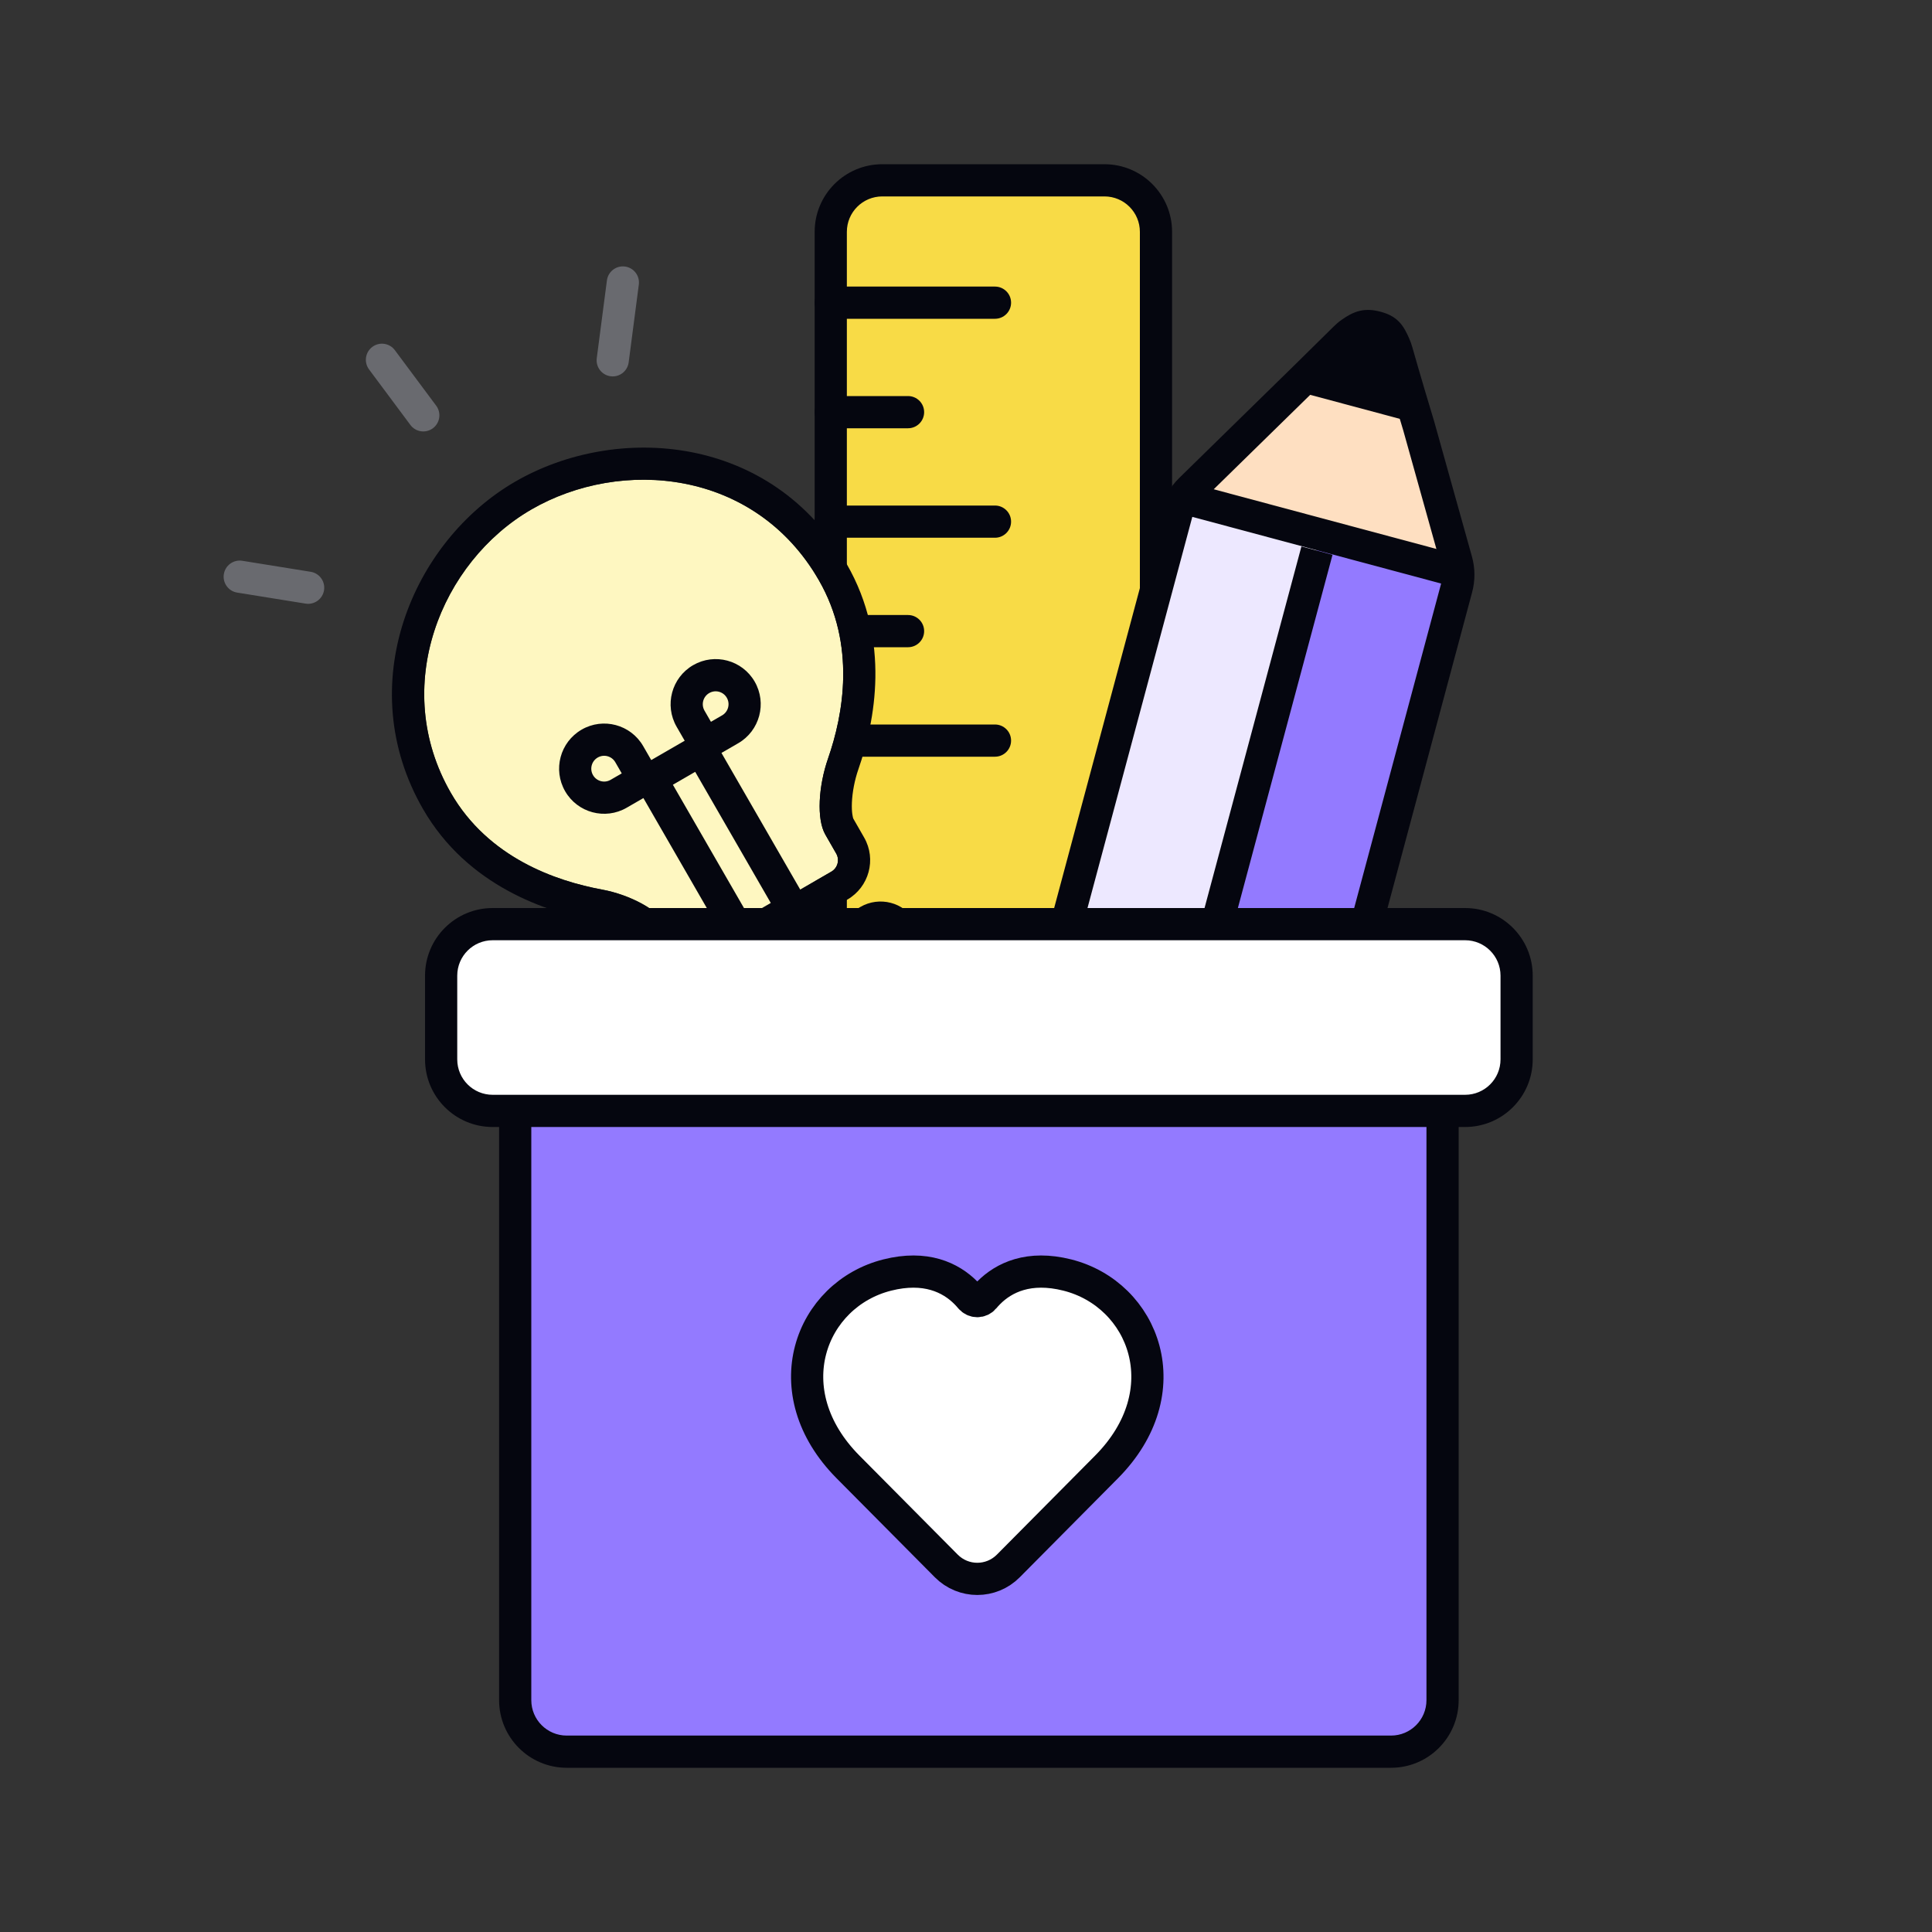
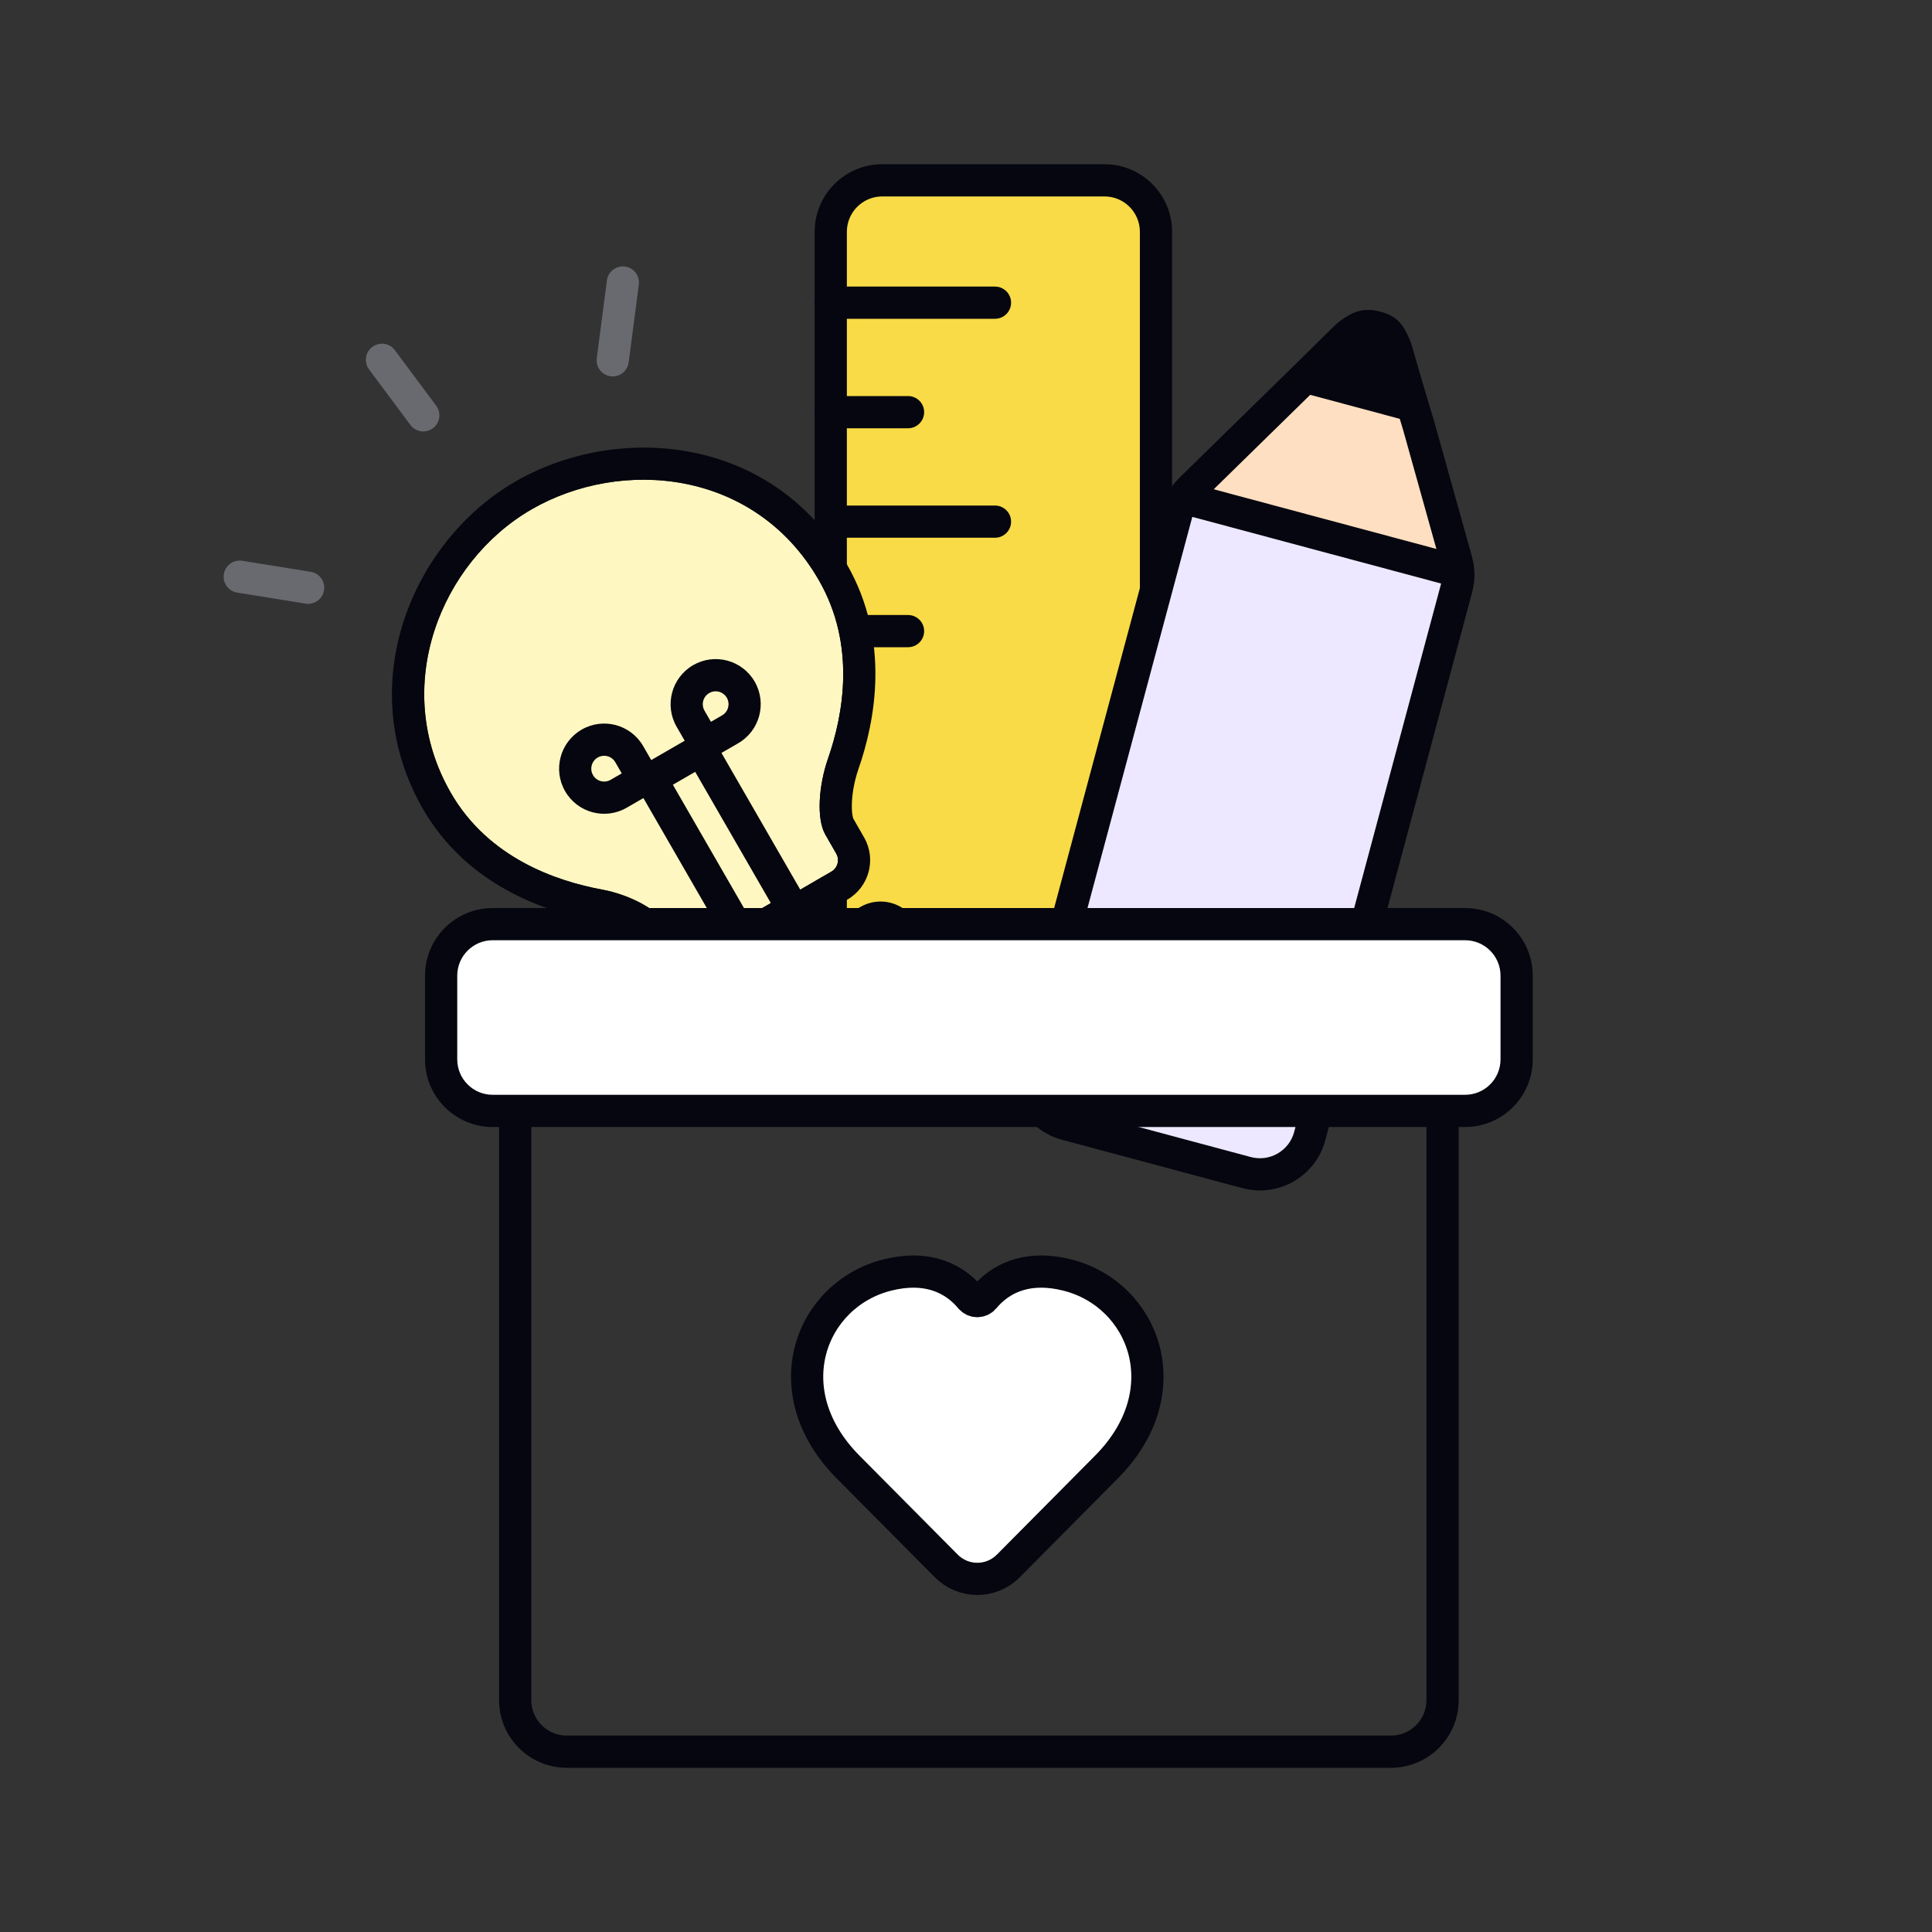
<svg xmlns="http://www.w3.org/2000/svg" width="600" height="600" viewBox="0 0 600 600" fill="none">
  <rect x="0" y="0" width="600" height="600" fill="#333333" stroke="none" />
  <path d="M258 72C258 63.163 265.163 56 274 56H343C351.837 56 359 63.163 359 72V300C359 308.837 351.837 316 343 316H274C265.163 316 258 308.837 258 300V72Z" fill="#F8DB46" />
  <path fill-rule="evenodd" clip-rule="evenodd" d="M253 72C253 60.402 262.402 51 274 51H343C354.598 51 364 60.402 364 72V300C364 311.598 354.598 321 343 321H274C262.402 321 253 311.598 253 300V72ZM274 61C267.925 61 263 65.925 263 72V300C263 306.075 267.925 311 274 311H343C349.075 311 354 306.075 354 300V72C354 65.925 349.075 61 343 61H274Z" fill="#05060F" />
  <path fill-rule="evenodd" clip-rule="evenodd" d="M314 94C314 96.761 311.761 99 309 99H258C255.239 99 253 96.761 253 94C253 91.239 255.239 89 258 89H309C311.761 89 314 91.239 314 94Z" fill="#05060F" />
  <path fill-rule="evenodd" clip-rule="evenodd" d="M314 162C314 164.761 311.761 167 309 167H258C255.239 167 253 164.761 253 162C253 159.239 255.239 157 258 157H309C311.761 157 314 159.239 314 162Z" fill="#05060F" />
-   <path fill-rule="evenodd" clip-rule="evenodd" d="M314 230C314 232.761 311.761 235 309 235H258C255.239 235 253 232.761 253 230C253 227.239 255.239 225 258 225H309C311.761 225 314 227.239 314 230Z" fill="#05060F" />
  <path fill-rule="evenodd" clip-rule="evenodd" d="M314 298C314 300.761 311.761 303 309 303H258C255.239 303 253 300.761 253 298C253 295.239 255.239 293 258 293H309C311.761 293 314 295.239 314 298Z" fill="#05060F" />
  <path fill-rule="evenodd" clip-rule="evenodd" d="M287 128C287 130.761 284.761 133 282 133H258C255.239 133 253 130.761 253 128C253 125.239 255.239 123 258 123H282C284.761 123 287 125.239 287 128Z" fill="#05060F" />
  <path fill-rule="evenodd" clip-rule="evenodd" d="M287 196C287 198.761 284.761 201 282 201H258C255.239 201 253 198.761 253 196C253 193.239 255.239 191 258 191H282C284.761 191 287 193.239 287 196Z" fill="#05060F" />
-   <path fill-rule="evenodd" clip-rule="evenodd" d="M287 332C287 334.761 284.761 337 282 337H258C255.239 337 253 334.761 253 332C253 329.239 255.239 327 258 327H282C284.761 327 287 329.239 287 332Z" fill="#05060F" />
+   <path fill-rule="evenodd" clip-rule="evenodd" d="M287 332C287 334.761 284.761 337 282 337H258C255.239 337 253 334.761 253 332C253 329.239 255.239 327 258 327H282C284.761 327 287 329.239 287 332" fill="#05060F" />
  <path fill-rule="evenodd" clip-rule="evenodd" d="M165.041 158.214C136.913 174.478 121.051 213.335 140.026 246.249C151.648 266.409 172.674 273.626 186.974 276.263C195.787 277.888 204.566 282.688 207.348 287.515L210.751 293.382C211.889 295.344 214.403 296.011 216.371 294.872L258.173 270.703C260.141 269.564 260.822 267.051 259.695 265.083L256.322 259.198C253.54 254.371 254.188 244.104 257.152 235.582C261.91 221.905 265.906 200.309 254.299 180.176C234.385 145.633 192.862 142.128 165.041 158.214Z" fill="#FEF7C1" />
  <path fill-rule="evenodd" clip-rule="evenodd" d="M198.704 292.542L198.691 292.52C198.695 292.526 198.696 292.529 198.696 292.529C198.694 292.53 198.462 292.178 197.743 291.564C196.998 290.928 195.947 290.197 194.602 289.456C191.883 287.959 188.498 286.719 185.157 286.103L186.974 276.263C195.787 277.888 204.566 282.688 207.348 287.514L210.751 293.382C211.889 295.344 214.403 296.01 216.371 294.872L258.173 270.702C260.141 269.564 260.822 267.051 259.695 265.083L256.322 259.197C253.54 254.371 254.188 244.104 257.152 235.582L266.59 238.867C265.417 242.241 264.708 245.978 264.567 249.206C264.427 252.427 264.898 253.927 264.972 254.161C264.981 254.19 264.984 254.199 264.979 254.192L264.993 254.215L268.365 260.1C272.245 266.872 269.887 275.481 263.167 279.366L221.366 303.536C214.646 307.421 206.022 305.161 202.107 298.409L198.704 292.542ZM257.152 235.582C261.91 221.905 265.906 200.309 254.299 180.175C234.385 145.632 192.862 142.127 165.041 158.213C136.913 174.477 121.051 213.335 140.026 246.248C151.648 266.408 172.674 273.625 186.974 276.263L185.157 286.103C169.825 283.275 145.185 275.219 131.369 251.254C109.177 212.761 127.972 168.096 160.047 149.55C191.477 131.377 239.653 134.749 262.956 175.17C276.716 199.038 271.717 224.129 266.59 238.867L257.152 235.582Z" fill="#05060F" />
-   <path d="M227.188 316.342C225.995 317.031 225.578 318.544 226.254 319.723L228.273 323.239C232.799 331.13 242.953 333.795 250.935 329.179L271.424 317.332C279.407 312.717 282.179 302.578 277.618 294.707L275.586 291.199C274.905 290.023 273.388 289.629 272.195 290.318L227.188 316.342Z" fill="#3F96FC" />
  <path fill-rule="evenodd" clip-rule="evenodd" d="M217.588 324.712C214.102 318.64 216.337 311.065 222.194 307.678L267.201 281.655C273.058 278.268 280.725 280.118 284.234 286.177L286.264 289.682C286.264 289.683 286.265 289.684 286.265 289.685C293.658 302.446 289.083 318.673 276.419 325.995L255.93 337.842C243.265 345.165 226.946 341.02 219.607 328.229C219.607 328.228 219.606 328.228 219.606 328.228C219.606 328.227 219.605 328.226 219.605 328.226L217.588 324.712ZM228.273 323.239C232.799 331.13 242.953 333.794 250.935 329.179L271.424 317.332C279.407 312.716 282.179 302.578 277.618 294.707L275.586 291.199C274.905 290.022 273.388 289.628 272.195 290.318L227.188 316.341C225.995 317.031 225.578 318.544 226.254 319.723L228.273 323.239Z" fill="#05060F" />
  <path fill-rule="evenodd" clip-rule="evenodd" d="M215.896 239.701L208.97 243.706L232.444 284.424L239.37 280.42L215.896 239.701ZM195.319 240.048L228.782 298.093L253.022 284.077L219.559 226.032L195.319 240.048Z" fill="#05060F" />
  <path fill-rule="evenodd" clip-rule="evenodd" d="M220.791 224.165L224.253 222.163C226.166 221.057 226.822 218.609 225.718 216.695C224.615 214.781 222.17 214.126 220.258 215.232C218.345 216.338 217.689 218.786 218.793 220.699L220.791 224.165ZM215.263 206.568C208.57 210.439 206.274 219.006 210.136 225.705L217.128 237.834L229.248 230.826C235.942 226.956 238.237 218.388 234.376 211.69C230.514 204.991 221.957 202.698 215.263 206.568Z" fill="#05060F" />
  <path fill-rule="evenodd" clip-rule="evenodd" d="M193.088 240.183L189.625 242.185C187.713 243.291 185.268 242.636 184.165 240.722C183.061 238.808 183.717 236.36 185.63 235.254C187.542 234.148 189.987 234.803 191.09 236.717L193.088 240.183ZM180.635 226.591C187.329 222.72 195.886 225.013 199.747 231.712L206.74 243.841L194.62 250.848C187.926 254.719 179.369 252.426 175.508 245.727C171.646 239.029 173.942 230.461 180.635 226.591Z" fill="#05060F" />
  <path fill-rule="evenodd" clip-rule="evenodd" d="M115.632 107.728C117.845 106.076 120.976 106.532 122.625 108.747L135.464 125.992C137.113 128.207 136.656 131.342 134.443 132.994C132.23 134.647 129.1 134.19 127.451 131.975L114.612 114.73C112.963 112.515 113.42 109.38 115.632 107.728ZM194.086 82.774C196.822 83.131 198.75 85.642 198.392 88.382L195.237 112.539C194.879 115.28 192.371 117.211 189.635 116.854C186.898 116.497 184.97 113.986 185.328 111.246L188.483 87.089C188.841 84.349 191.349 82.417 194.086 82.774ZM69.517 178.302C69.956 175.574 72.521 173.718 75.245 174.157L96.492 177.577C99.217 178.016 101.069 180.583 100.63 183.312C100.191 186.04 97.626 187.896 94.902 187.457L73.655 184.036C70.93 183.598 69.078 181.031 69.517 178.302Z" fill="#696A6F" />
  <path d="M367 155L453.933 178.294L407.087 353.126C404.8 361.662 396.027 366.727 387.491 364.44L331.467 349.429C322.932 347.141 317.867 338.368 320.154 329.833L367 155Z" fill="#EDE8FF" />
-   <path d="M410 167L453.467 178.647L406.62 353.479C404.333 362.015 395.56 367.08 387.025 364.793L359.013 357.287L410 167Z" fill="#937AFF" />
  <path d="M418.677 103.699C420.865 101.554 424.023 100.724 426.983 101.517C429.943 102.31 432.264 104.608 433.085 107.56L452.626 177.751L366.659 154.717L418.677 103.699Z" fill="#FEDFC1" />
  <path d="M419.369 103.503C421.596 101.336 424.799 100.501 427.801 101.306C430.802 102.11 433.159 104.434 434.004 107.425L440.873 131.725L401.27 121.114L419.369 103.503Z" fill="#05060F" />
  <path fill-rule="evenodd" clip-rule="evenodd" d="M424.567 106.277C424.321 106.336 423.798 106.533 422.419 107.492C422.032 107.761 421.633 108.1 421.209 108.521C414.03 115.659 404.409 125.053 404.255 125.204C404.255 125.204 404.255 125.204 404.255 125.204L373.182 155.617C371.773 156.996 370.761 158.728 370.251 160.631L324.643 330.843C323.07 336.712 326.553 342.743 332.421 344.316L388.444 359.327C394.313 360.899 400.344 357.417 401.917 351.549L447.525 181.337C448.035 179.433 448.024 177.427 447.494 175.529L435.836 133.818C435.814 133.74 435.792 133.665 435.769 133.588C435.288 131.998 431.384 119.082 429.002 110.593C428.85 110.052 428.67 109.55 428.46 109.084C428.098 108.279 427.85 107.765 427.636 107.387C427.435 107.031 427.332 106.919 427.314 106.9C427.306 106.892 427.304 106.891 427.302 106.89C427.299 106.888 427.275 106.869 427.213 106.837C427.077 106.767 426.779 106.639 426.173 106.476C425.021 106.168 424.681 106.249 424.57 106.276L424.567 106.277ZM422.235 96.552C424.52 96.005 426.652 96.252 428.761 96.817C430.873 97.383 432.862 98.24 434.527 99.975C436.003 101.512 436.878 103.422 437.579 104.979C438.013 105.945 438.357 106.92 438.63 107.891C440.98 116.266 444.854 129.085 445.34 130.691C445.384 130.836 445.426 130.98 445.467 131.126L457.125 172.837C458.137 176.461 458.158 180.291 457.184 183.925L411.576 354.137C408.574 365.34 397.059 371.988 385.856 368.986L329.832 353.975C318.63 350.973 311.981 339.458 314.983 328.255L360.591 158.043C361.565 154.409 363.498 151.103 366.187 148.471L397.257 118.06L397.258 118.06L397.259 118.058L397.269 118.049C397.416 117.905 407.012 108.535 414.158 101.43C414.901 100.692 415.745 99.953 416.709 99.282C418.297 98.178 420.09 97.067 422.235 96.552Z" fill="#05060F" />
  <path fill-rule="evenodd" clip-rule="evenodd" d="M448.844 181.571L367.706 159.83L370.294 150.171L451.432 171.912L448.844 181.571Z" fill="#05060F" />
-   <path fill-rule="evenodd" clip-rule="evenodd" d="M355.512 351.3L404.17 169.706L413.83 172.294L365.172 353.888L355.512 351.3Z" fill="#05060F" />
-   <path d="M160 336H448V528C448 536.837 440.837 544 432 544H176C167.163 544 160 536.837 160 528V336Z" fill="#937AFF" />
  <path fill-rule="evenodd" clip-rule="evenodd" d="M155 331H453V528C453 539.598 443.598 549 432 549H176C164.402 549 155 539.598 155 528V331ZM165 341V528C165 534.075 169.925 539 176 539H432C438.075 539 443 534.075 443 528V341H165Z" fill="#05060F" />
  <path d="M137 303C137 294.163 144.163 287 153 287H455C463.837 287 471 294.163 471 303V329C471 337.837 463.837 345 455 345H153C144.163 345 137 337.837 137 329V303Z" fill="white" />
  <path fill-rule="evenodd" clip-rule="evenodd" d="M132 303C132 291.402 141.402 282 153 282H455C466.598 282 476 291.402 476 303V329C476 340.598 466.598 350 455 350H153C141.402 350 132 340.598 132 329V303ZM153 292C146.925 292 142 296.925 142 303V329C142 335.075 146.925 340 153 340H455C461.075 340 466 335.075 466 329V303C466 296.925 461.075 292 455 292H153Z" fill="#05060F" />
  <path d="M275.55 395.971C287.426 392.978 295.224 396.722 299.972 401.506C300.489 402.028 300.967 402.558 301.409 403.089C301.927 403.713 302.693 404.073 303.501 404.073C304.308 404.073 305.075 403.713 305.593 403.089C306.035 402.558 306.513 402.028 307.03 401.506C311.778 396.722 319.576 392.978 331.455 395.971C343.319 398.96 352.274 407.949 355.262 419.243C358.271 430.612 355.16 443.973 343.638 455.583C330.889 468.429 320.006 479.4 313.158 486.306C307.829 491.678 299.201 491.681 293.87 486.31L263.371 455.583C251.844 443.97 248.733 430.609 251.743 419.24C254.733 407.947 263.688 398.959 275.55 395.971Z" fill="white" stroke="#05060F" stroke-width="10" stroke-linecap="round" stroke-linejoin="round" />
</svg>